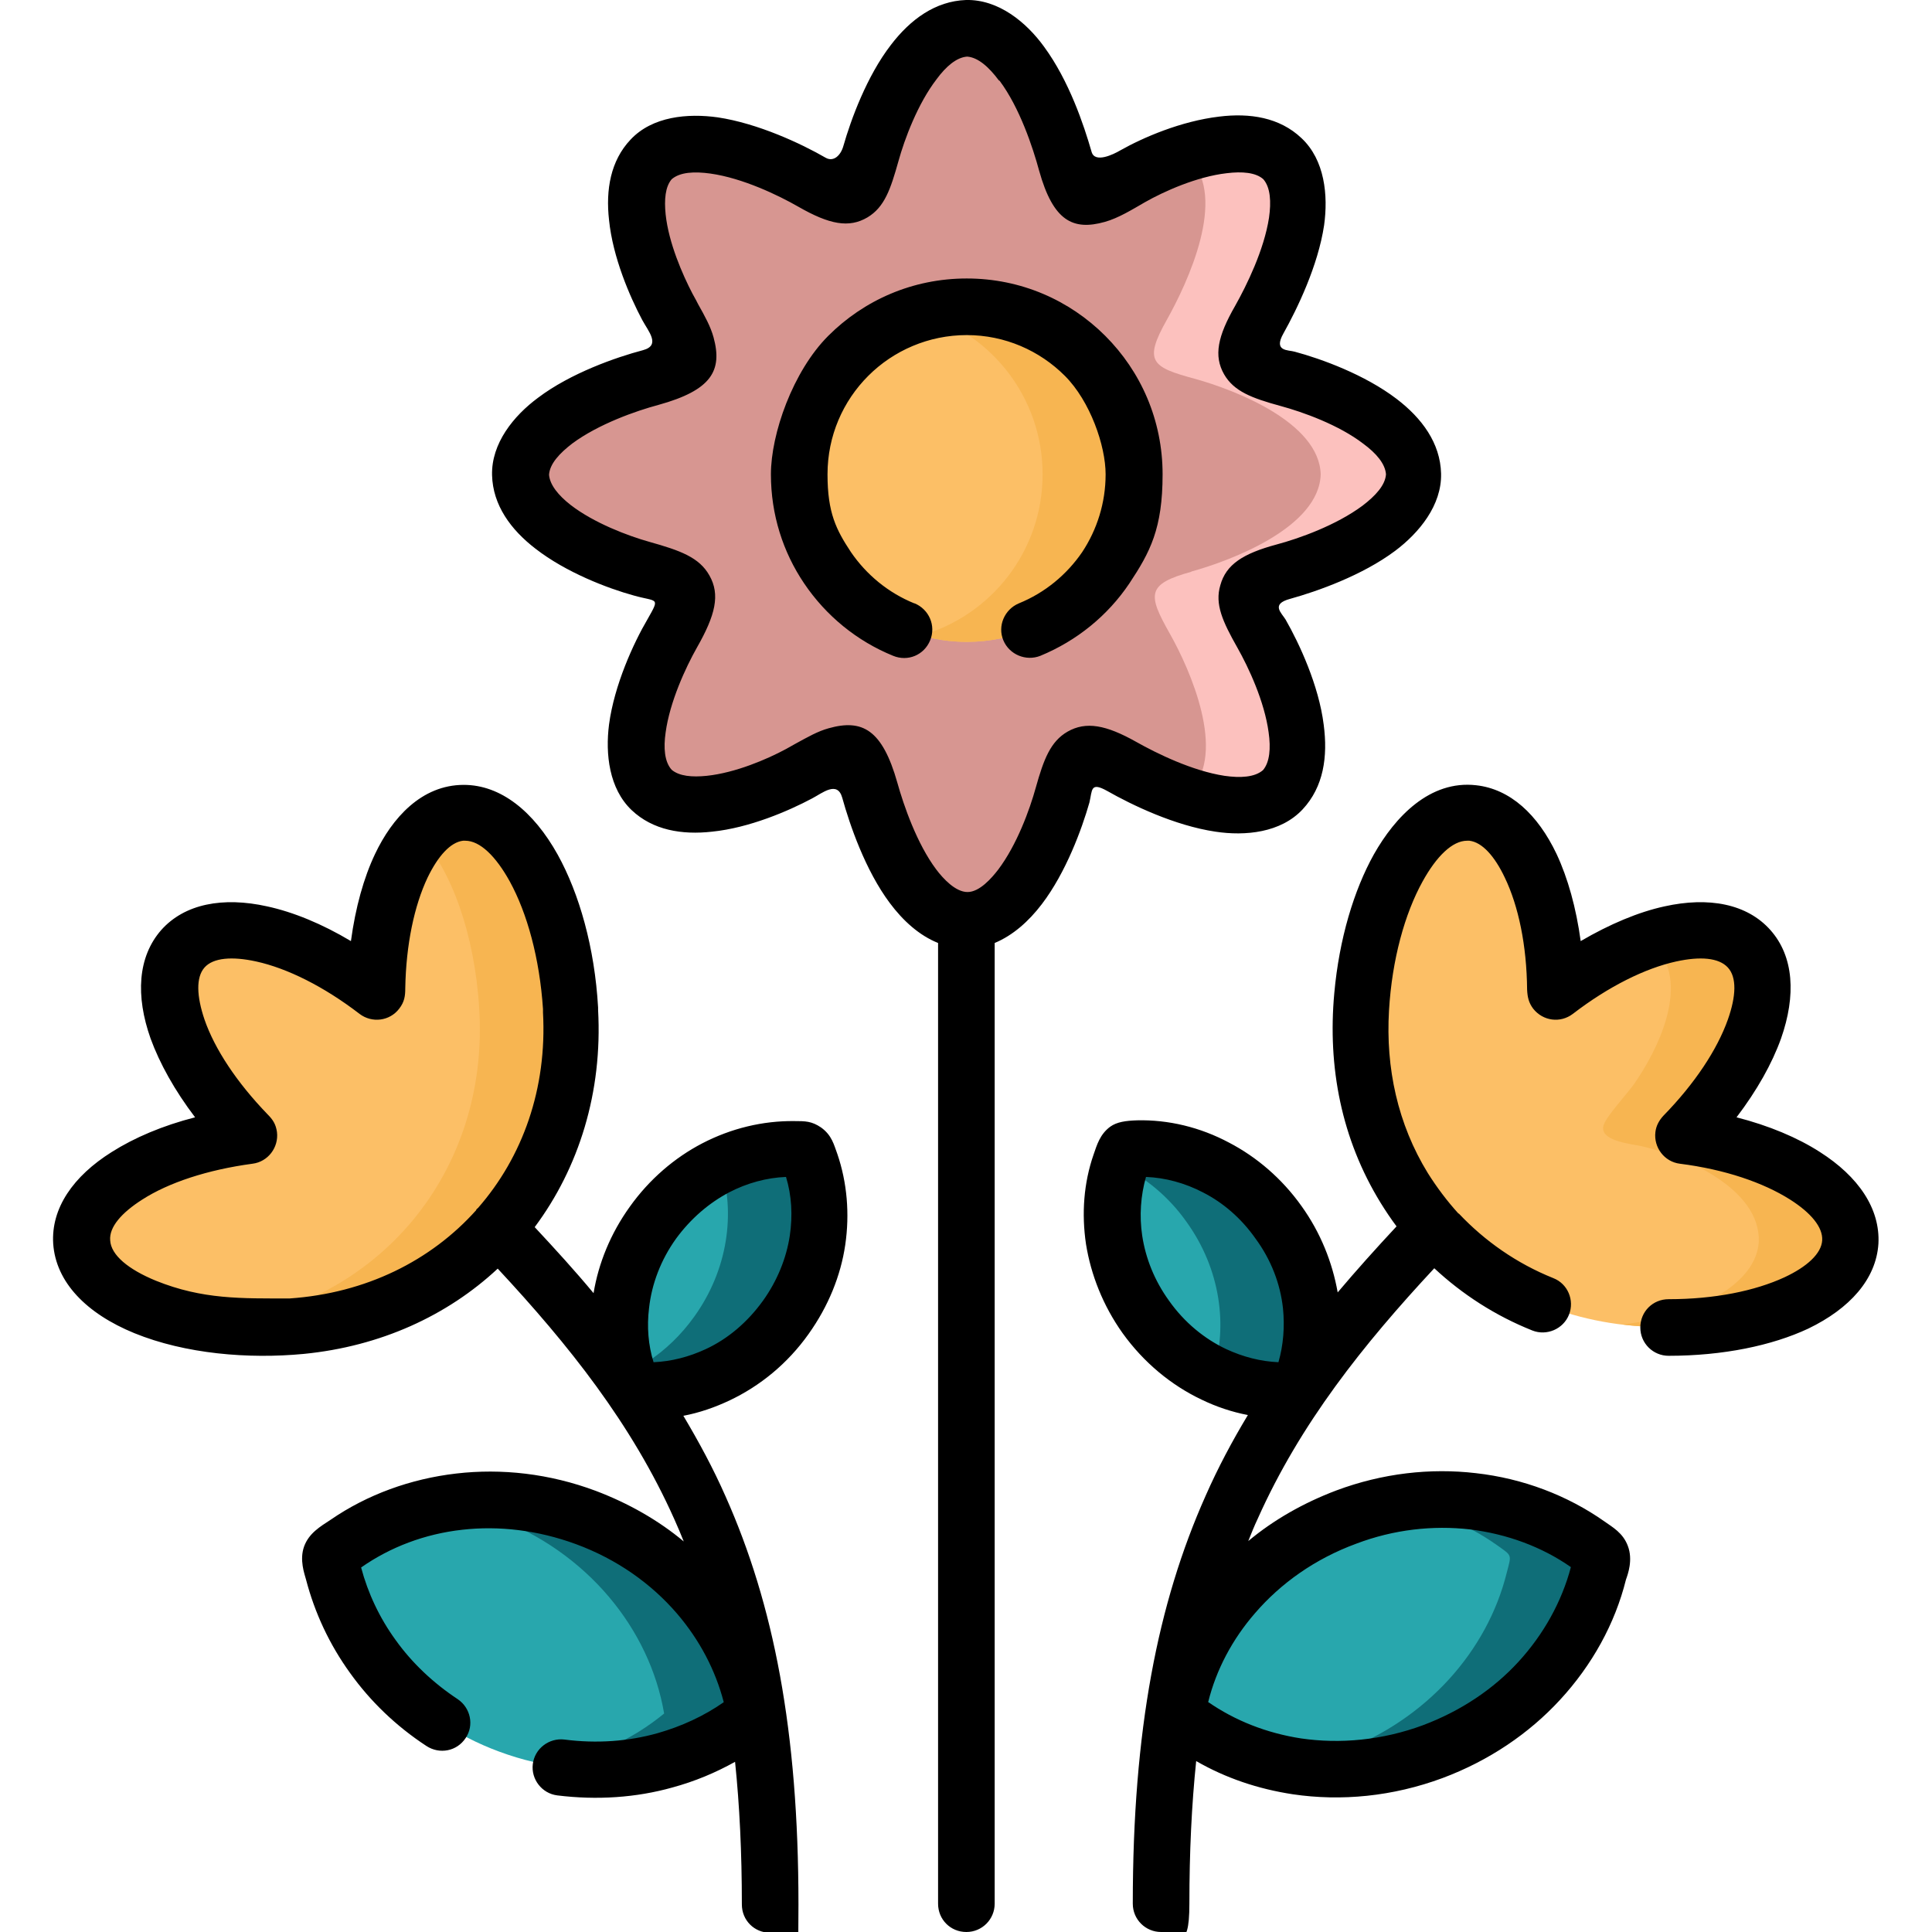
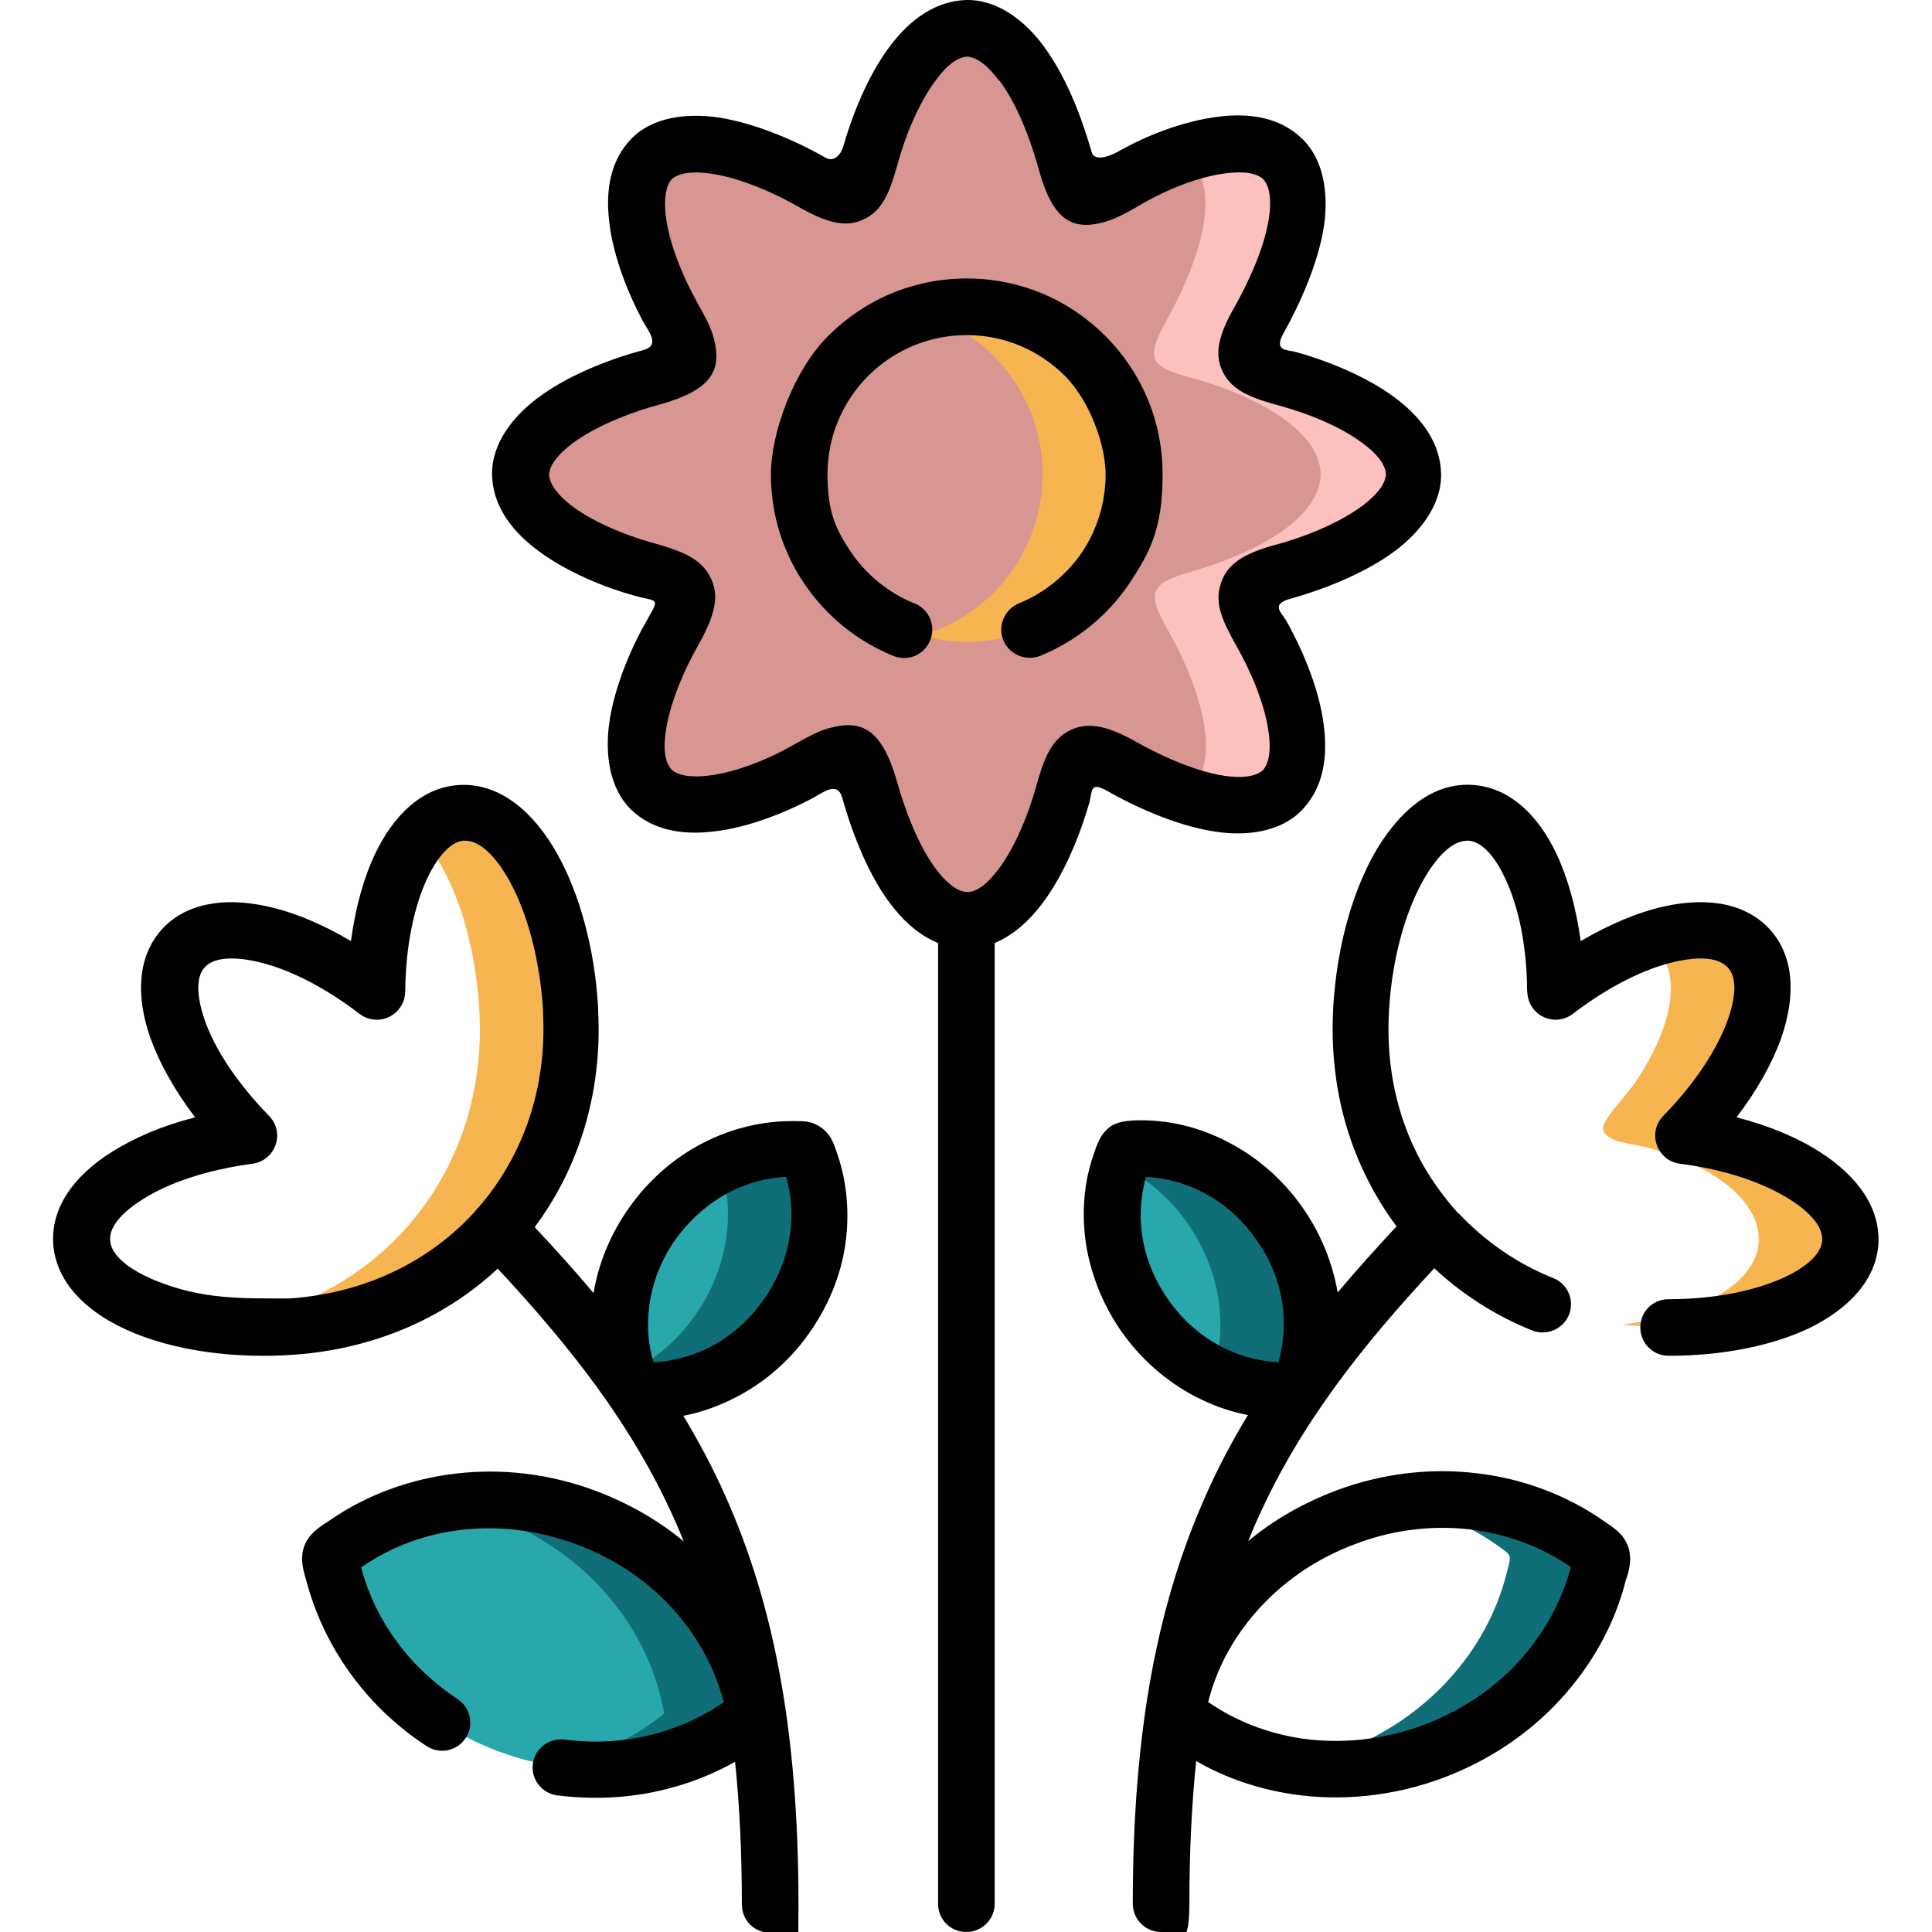
<svg xmlns="http://www.w3.org/2000/svg" version="1.1" viewBox="0 0 512 512">
  <defs>
    <style> .st0 { fill: #fcc1be; } .st0, .st1, .st2, .st3, .st4, .st5 { fill-rule: evenodd; } .st1 { fill: #fcbf66; } .st2 { fill: #0f6e78; } .st3 { fill: #d79691; } .st4 { fill: #28a7ad; } .st5 { fill: #f7b551; } </style>
  </defs>
  <g>
    <g id="Capa_1">
      <g>
        <g>
          <g>
            <path class="st4" d="M200.2,454.1c-17.5,14.5-43.4,19.2-67.9,10.1-22.8-8.4-38.8-26.8-43.9-47.4-1.3-5-1.5-4.4,2.7-7.4,17.3-12.2,41.4-15.8,64.2-7.3,24.5,9.1,41.1,29.6,44.9,52h0Z" />
-             <path class="st4" d="M311.8,454.1c17.5,14.5,43.4,19.2,67.9,10.1,22.8-8.4,38.8-26.8,43.9-47.4,1.3-5,1.5-4.4-2.7-7.4-17.3-12.2-41.4-15.8-64.2-7.3-24.5,9.1-41.1,29.6-44.9,52h0Z" />
            <path class="st4" d="M168,368.3c14.7,1.4,30.5-5.5,40.4-19.3,9.2-12.9,11.1-28.7,6.4-41.7-1.2-3.2-.8-2.9-4.2-3-13.8-.3-28.1,6.6-37.3,19.5-9.9,13.8-11.4,31-5.2,44.4Z" />
            <path class="st4" d="M344,368.3c-14.7,1.4-30.5-5.5-40.4-19.3-9.2-12.9-11.1-28.7-6.4-41.7,1.2-3.2.8-2.9,4.2-3,13.8-.3,28.1,6.6,37.3,19.5,9.9,13.8,11.4,31,5.2,44.4Z" />
          </g>
-           <path class="st1" d="M48.5,251.4c10.3-11,32.9-1,42.9,5.8,8.6,5.8,8.4,3.7,9.2-5.6,1-11.8,7.1-34.8,21.8-36.1,14.2-.9,27.2,22.4,28.9,52,2.7,45.2-29.3,81.3-74.4,84.1-29.6,1.8-54.3-8.2-55.2-22.4-.5-15.1,22.5-24,34.4-26.2,10.1-2,8.5-3.5,2.5-10.5-7.7-9.1-19.6-29.7-10.1-41h0Z" />
-           <path class="st1" d="M463.5,251.4c-10.1-10.8-32-1.4-42,5.2-9.5,6.3-9.4,4.3-10.3-6.1-1-11.7-7.3-33.8-21.7-35.1-14.2-.9-27.2,22.4-28.9,52-2.7,45.2,29.3,81.3,74.4,84.1,29.6,1.8,54.3-8.2,55.2-22.4.5-14.2-20-22.9-31.3-25.4-2.8-.6-11.2-1.4-9.8-5.6.8-2.4,6.2-8.2,8.1-10.9,6.1-8.9,14.5-25.8,6.1-35.7h0Z" />
          <path class="st5" d="M490.3,329.1c.5-14.2-20-22.9-31.3-25.4-2.8-.6-11.2-1.4-9.8-5.6.8-2.4,6.2-8.2,8.1-10.9,6.1-8.9,14.5-25.8,6.2-35.7-6.3-6.7-17.2-5.6-26.9-2.2,1,.6,1.8,1.4,2.7,2.2,8.3,10,0,26.8-6.2,35.7-1.9,2.7-7.3,8.5-8.1,10.9-1.4,4.2,6.9,5,9.8,5.6,11.3,2.5,31.8,11.2,31.3,25.4-.7,11-15.7,19.5-36.2,21.9,1.8.2,3.5.4,5.3.5,29.6,1.8,54.3-8.2,55.2-22.4h0Z" />
          <path class="st5" d="M111.3,221.6c3.2-3.8,7-6,11.1-6.3,14.2-.9,27.2,22.4,28.9,52,2.7,45.2-29.3,81.3-74.4,84.1-6.6.4-13,.2-19-.5,42.4-5.2,71.8-40.2,69.1-83.6-1.2-19.9-7.5-37-15.8-45.8Z" />
          <path class="st3" d="M256.2,7.5c14.6.4,23,24.5,26.1,35.7,3.5,12.6,7.9,9,17.2,3.8,9.6-5.3,30.7-13.9,40.3-4.9,9.8,10.3-.5,32.6-6.2,42.6-6.2,11-4,12.5,7.6,15.6,10.8,3,32.9,11.6,33.3,25.3-.4,14-23.5,22.8-34.4,25.8-12.1,3.3-11.6,6.1-5.8,16.4,5.6,9.7,15,31.5,5.6,41.5-10.3,9.8-32.6-.6-42.6-6.2-10.8-6.1-12.6-3.6-15.6,7.6-3,10.8-11.7,32.9-25.4,33.2-14.3-.4-22.6-23.5-25.7-34.6-3.9-13.9-8.3-9.9-18.7-4.4-9.4,5.1-29.8,13.1-39.1,4.3-9.4-10,0-31.7,5.6-41.5,6.9-12.1,4.5-13.6-8.2-17.2-10.6-2.9-31.7-11.6-32.1-25,.4-14.1,23.4-22.7,34.5-25.7,14.2-3.9,10-8.2,4.4-18.7-5.1-9.4-13.1-29.8-4.3-39.1,10.2-9.6,32.7.5,42.6,6.2,11.1,6.4,12.5,3.8,15.6-7.6,3-10.7,11.8-32.8,25.4-33.2h0Z" />
-           <path class="st1" d="M256.2,170.1c24.4,0,44.4-19.9,44.4-44.4s-19.9-44.4-44.4-44.4-44.4,19.9-44.4,44.4,20,44.4,44.4,44.4Z" />
          <path class="st0" d="M315.8,151.5c-12.1,3.3-11.6,6.1-5.8,16.4,5.5,9.7,15,31.5,5.6,41.5-.5.5-1.1.9-1.7,1.3,9.5,3.2,19.8,4.4,25.9-1.3,9.4-9.9,0-31.7-5.6-41.5-5.9-10.3-6.3-13.1,5.8-16.4,11-3,34-11.7,34.4-25.8-.4-13.7-22.5-22.4-33.3-25.3-11.6-3.2-13.8-4.7-7.6-15.6,5.7-10,16-32.3,6.2-42.6-6-5.7-16.6-4.4-26-1.4.6.4,1.2.9,1.7,1.4,9.8,10.3-.6,32.6-6.2,42.6-6.2,11-4,12.5,7.5,15.6,10.8,3,32.9,11.6,33.3,25.3-.4,14-23.5,22.8-34.4,25.8Z" />
          <path class="st5" d="M256.2,170.1c24.5,0,44.4-19.9,44.4-44.4s-19.9-44.4-44.4-44.4-8.3.6-12.1,1.7c18.6,5.3,32.2,22.4,32.2,42.7s-13.6,37.4-32.2,42.7c3.9,1.1,7.9,1.7,12.1,1.7Z" />
          <path class="st2" d="M423.6,416.8c1.3-5,1.5-4.4-2.7-7.4-14-9.9-32.3-14.1-50.9-10.9,9.7,1.7,18.8,5.4,26.6,10.9,4.2,3,4,2.4,2.7,7.4-5.1,20.6-21.1,38.9-43.9,47.4-4.4,1.6-8.9,2.8-13.4,3.6,12,2.1,25,1.1,37.6-3.6,22.8-8.4,38.8-26.8,43.9-47.4h0Z" />
          <path class="st2" d="M347.7,351.1c0-9.3-2.9-18.9-8.9-27.2-9.2-12.9-23.5-19.8-37.3-19.5-3.4,0-3-.2-4.2,3-.2.5-.3,1-.5,1.4,6.8,3.3,13,8.4,17.7,15.1,8.9,12.4,11,27.5,6.9,40.2,4.5,2.2,9.2,3.6,13.9,4.1,3.8-5.8,7.9-11.5,12.3-17.1h0Z" />
          <path class="st2" d="M208.3,349c9.2-12.9,11.1-28.7,6.4-41.7-1.2-3.2-.8-2.9-4.2-3-6.6-.1-13.4,1.4-19.6,4.4,4.1,12.7,2,27.8-6.9,40.2-3.5,4.9-7.7,8.9-12.4,12,1.7,2.4,3.3,4.8,4.9,7.2,12-1.4,23.7-8.1,31.7-19.2h0Z" />
          <path class="st2" d="M188,426.2c-7.9-10.5-19-19-32.7-24.1-12.6-4.7-25.6-5.7-37.6-3.6,4.4.8,8.9,2,13.4,3.6,24.5,9.1,41.1,29.6,44.9,52-8.5,7-19,11.8-30.3,13.7,17.8,3.1,35.4-.7,49.1-9.7-1.5-11.8-3.8-22.1-6.8-31.9h0Z" />
        </g>
        <path d="M121.3,450.3c3.4,2.3,4.4,6.9,2.1,10.3-2.3,3.5-6.9,4.4-10.4,2.1-8.1-5.3-14.9-11.9-20.2-19.3-5.5-7.6-9.4-16-11.7-24.8-.4-1.5-1.8-5.2-.5-8.8,1.3-3.5,4.2-5.2,7.1-7.1,9.6-6.6,21.1-10.8,33.2-12.2,12-1.4,24.7,0,37,4.6,8.7,3.3,16.6,7.8,23.3,13.4-.8-2-1.6-3.9-2.5-5.9-11.3-25.3-28-46.2-46.8-66.4-13.4,12.5-31.1,20.6-51.4,22.6-14.7,1.4-31.4,0-44.9-5.5-12.7-5.2-20.8-13.5-21.5-23.7-.6-9.4,5.3-17.9,15.5-24.3,6-3.8,13.5-7,22.1-9.2-5.4-7.1-9.4-14.3-11.8-20.9-4-11.3-3.4-21.6,2.8-28.7,6.2-7,16.4-8.9,28.1-6.3,6.9,1.5,14.5,4.6,22.2,9.2,1.2-8.9,3.4-16.8,6.4-23.1,4.5-9.5,12.3-18.3,23.5-18.3,9.8,0,18.5,7,24.9,18.5,5.7,10.3,9.8,24.6,10.7,40.5h0v.6h0s0,0,0,0h0c1.2,21.9-5.1,41.9-16.8,57.6,5.5,5.9,10.7,11.6,15.6,17.5,1.3-7.9,4.5-15.8,9.6-22.9,5.2-7.3,11.9-13,19.2-16.8,7.7-4,16.1-6,24.4-5.9,2.9,0,4.6,0,7.1,1.7,2.9,2.1,3.4,4.6,4.3,7,2.6,7.6,3.3,15.9,2.1,24.1-1.2,8.2-4.5,16.3-9.7,23.6-5.6,7.9-12.9,13.8-20.9,17.6-4,1.9-8.1,3.3-12.3,4.1,4.1,6.9,7.9,13.9,11.2,21.4,12.7,28.5,19.3,62,19.3,108.1s-3.3,7.5-7.5,7.5-7.5-3.3-7.5-7.5c0-13.7-.6-26.2-1.8-37.8-5.2,2.9-10.7,5.2-16.6,6.8-9.6,2.7-20,3.4-30.5,2.1-4.1-.5-7-4.3-6.5-8.3.5-4.1,4.3-7,8.4-6.5,8.5,1.1,16.9.5,24.7-1.7,6.3-1.8,12.2-4.5,17.5-8.2-2.2-8.5-6.4-16.5-12.4-23.5-6.8-7.9-15.9-14.4-26.8-18.4-10.1-3.7-20.4-4.9-30.1-3.8-9.9,1.1-19.1,4.6-26.8,10,1.8,6.8,4.9,13.4,9.2,19.3,4.3,6,9.9,11.3,16.4,15.6h0ZM242.4,159.9c3.8,1.6,5.7,5.9,4.1,9.8s-5.9,5.7-9.8,4.1c-9.6-3.9-17.8-10.6-23.6-19.2-5.6-8.3-8.8-18.2-8.8-28.9s5.8-27.3,15.2-36.7,22.3-15.2,36.7-15.2,27.3,5.8,36.7,15.2c9.4,9.4,15.2,22.3,15.2,36.7s-3.3,20.6-8.8,28.9c-5.7,8.5-13.9,15.2-23.6,19.2-3.8,1.5-8.2-.3-9.8-4.1s.3-8.2,4.1-9.8c6.9-2.8,12.7-7.6,16.8-13.6,3.9-5.9,6.2-13,6.2-20.6s-4.1-19.4-10.8-26.1c-6.7-6.7-15.9-10.8-26-10.8s-19.4,4.1-26.1,10.8c-6.7,6.7-10.8,15.9-10.8,26.1s2.3,14.7,6.2,20.6c4.1,6,9.9,10.8,16.8,13.6h0ZM276.7,12.4c6.6,9,10.5,20.6,12.6,27.9.9,3,5.8.6,7.5-.4,6.2-3.5,16.2-7.8,26.3-9,8.1-1,16,.2,21.8,5.7,6.2,5.8,7.1,15.2,6,23.1-1.6,10.7-7.1,22.1-10.8,28.7-2.7,4.8,1.3,4.3,3,4.8,7.1,1.9,18.6,6.1,27,12.5,6.7,5.1,11.6,11.7,11.8,19.8.2,8.4-5.8,15.7-12.2,20.5-8.7,6.5-20.6,10.7-27.8,12.7-5.2,1.4-2.3,3.7-1.2,5.5,3.6,6.3,8.8,17.4,10.1,27.9,1.1,8.4,0,16.4-5.6,22.4-5.8,6.2-15.2,7.1-23.1,5.9-10.8-1.6-22.2-7.1-28.7-10.8-4.5-2.5-3.9-.2-4.7,3.1-2,7-6.2,18.5-12.6,26.9-3.5,4.6-7.7,8.3-12.5,10.3v254.6c0,4.1-3.3,7.5-7.5,7.5s-7.5-3.3-7.5-7.5v-254.6c-5-2-9.3-5.9-12.8-10.6-6.5-8.7-10.6-20.7-12.6-27.9-1.3-4.6-5.3-1.2-8,.2-6.2,3.3-16.6,7.8-26.5,8.8-8,.9-15.7-.4-21.3-5.7-6-5.7-7-14.9-6-22.7,1.4-10.5,6.5-21.6,10.2-27.9,3.4-6,2.6-4.5-3.7-6.3-6.9-1.9-17.9-6.1-26-12.4-6.5-5-11.3-11.5-11.5-19.5-.2-8.4,5.7-15.7,12.2-20.5,8.6-6.5,20.6-10.7,27.8-12.6,4.8-1.3,1.4-5-.2-8-3.3-6.2-7.8-16.6-8.8-26.5-.9-8,.4-15.7,5.7-21.3,5.8-6.2,15.2-7,23.1-5.9,10.7,1.6,22.2,7,28.6,10.7,2.1,1.2,4-.6,4.7-3.1,2-7,6.2-18.5,12.6-26.8C241.3,5.1,247.9.3,256,0c8.6-.2,16,5.9,20.7,12.4h0ZM264.7,21.3c-2.6-3.5-5.5-6.1-8.4-6.3-2.8.2-5.6,2.6-8.1,6-5,6.5-8.5,15.9-10.1,21.7-2.1,7.5-3.7,12.2-8.2,14.9-4.9,2.9-10.1,1.9-18.3-2.8-5.4-3.1-14.8-7.6-23.3-8.8-4.3-.6-8.1-.4-10.3,1.5-1.7,2-2,5.4-1.6,9.3.8,7.6,4.5,16,7.1,21,.9,1.6,1.2,2.2,1.5,2.8,1.8,3.2,3.3,5.9,4.1,8.8,2.4,8.8-.5,14-14.6,17.9-6,1.6-15.9,5.1-22.8,10.2-3.4,2.6-6,5.4-6.2,8.3.2,2.7,2.5,5.5,5.7,8,6.2,4.8,15.2,8.2,20.9,9.8,8.2,2.3,13.2,4.1,15.9,8.9,2.9,5.1,1.6,10.5-3.3,19.1-3,5.3-7.2,14.4-8.3,22.5-.6,4.1-.3,7.8,1.6,9.9,2,1.7,5.4,2,9.3,1.6,7.6-.8,16-4.4,21-7.1.7-.4,1.6-.9,2.5-1.4,3.3-1.8,5.9-3.3,8.8-4.1,8.9-2.5,14.2.3,18.2,14.4,1.7,6.1,5.2,16.2,10.3,23,1.8,2.4,5.1,6,8.3,6s6.4-3.7,8.1-5.9c5-6.6,8.4-16,10-21.8,2.1-7.5,3.9-12.2,8.4-14.8,4.9-2.8,10.2-1.8,18.2,2.7,5.5,3.1,14.9,7.7,23.4,9,4.2.6,8,.4,10.2-1.5,1.8-2.1,2.1-5.8,1.5-10-1.1-8.2-5.3-17.2-8.3-22.5-3.9-6.9-6-11.5-4.5-16.5,1.5-5.5,6-8.4,14.9-10.8,6-1.6,15.8-5.1,22.8-10.3,3.4-2.6,6-5.4,6.2-8.3-.2-2.8-2.6-5.6-6-8.1-6.5-5-16-8.4-21.9-10-7.7-2.1-12.4-3.9-15-8.4-2.8-4.9-1.7-10.1,2.9-18.1,3.1-5.5,7.7-14.9,9-23.4.6-4.2.4-8-1.5-10.2-2-1.8-5.6-2.1-9.7-1.6-7.9.9-16.6,4.8-21.7,7.7-3.3,1.9-7,4.2-10.6,5.2-8.5,2.4-13.7-.3-17.4-13.5-1.7-6.3-5.2-16.8-10.5-23.9h0ZM386.6,321.6c6.9,7.3,15.3,13.2,25,17.1,3.9,1.5,5.7,5.9,4.2,9.7s-5.9,5.7-9.7,4.2c-9.8-3.9-18.6-9.6-26-16.5-18.8,20.2-35.5,41.1-46.8,66.4-.9,1.9-1.7,3.9-2.5,5.9,6.7-5.6,14.6-10.1,23.3-13.4,12.3-4.6,25-6,37-4.6,12.5,1.4,24.3,5.9,34.1,12.8,2.1,1.5,4.9,3,6.2,6.5,1.4,3.7,0,7.5-.5,8.9-2.9,11.7-9,22.7-17.5,31.9-8.2,8.9-18.8,16.1-31.1,20.7-13.2,4.9-26.9,6.2-39.7,4.3-9.2-1.4-17.8-4.3-25.6-8.8-1.2,11.6-1.8,24.1-1.8,37.8s-3.4,7.5-7.5,7.5-7.5-3.3-7.5-7.5c0-46,6.6-79.6,19.3-108.1,3.3-7.5,7.1-14.6,11.2-21.4-4.2-.8-8.4-2.2-12.3-4.1-8-3.8-15.3-9.8-20.9-17.6-5.2-7.3-8.4-15.5-9.7-23.6-1.2-8.1-.6-16.2,2-23.7.9-2.6,1.7-5.4,4.4-7.4,1.8-1.3,4.2-1.6,7.1-1.7,8.3-.2,16.7,1.8,24.4,5.9,7.3,3.8,14,9.5,19.2,16.8,5.1,7.1,8.2,15,9.6,22.9,4.9-5.8,10.1-11.6,15.6-17.5-1.5-2-2.9-4.1-4.2-6.2-10.4-16.9-14.1-36-12.3-55.6,1.3-14.4,5.2-27.3,10.5-36.8,5.6-9.9,14.8-19.7,27.1-18.3,9,1,16.3,7.7,21.3,18.2,3,6.4,5.2,14.3,6.4,23.1,7.7-4.5,15.3-7.7,22.2-9.2,11.7-2.6,21.9-.7,28.1,6.3,6.2,7,6.8,17.3,2.8,28.7-2.4,6.7-6.4,13.8-11.8,20.9,8.6,2.2,16.2,5.4,22.1,9.2,10.2,6.5,16,15,15.5,24.3-.6,9.4-7.6,17.2-18.6,22.5-9.6,4.5-22.6,7.2-37,7.2-4.1,0-7.5-3.3-7.5-7.5s3.3-7.5,7.5-7.5c12.2,0,22.9-2.2,30.7-5.8,6-2.8,9.8-6.3,10-9.8.2-3.5-3-7.3-8.5-10.8-7.1-4.5-17.3-8-29.2-9.5-4.1-.5-7-4.3-6.5-8.4.2-1.7,1-3.1,2.1-4.3h0c8.4-8.6,14.3-17.6,17.1-25.5,2.2-6.2,2.4-11.2,0-13.8s-7.3-3-13.7-1.6c-8.2,1.8-17.9,6.6-27.4,13.9-3.3,2.5-7.9,1.9-10.5-1.4-1.2-1.6-1.5-3.1-1.6-5-.1-11.8-2.3-22.2-5.9-29.7-2.7-5.7-6-9.4-9.4-9.8-.2,0-.4,0-.6,0-3.9,0-8.1,4.1-11.8,10.8-4.7,8.5-8.1,20.6-8.9,34.2-.9,15.2,2.3,30.1,10.3,43.1,2.4,3.8,5.1,7.4,8.1,10.7h0ZM126.2,320.6c.1-.2.3-.3.5-.5,11.8-13.5,18.3-31.6,17.2-51.8,0-.3,0-.6,0-.9-.9-13.5-4.2-25.4-8.8-33.8-3.7-6.7-7.9-10.8-11.8-10.8-.2,0-.4,0-.6,0-3.3.4-6.6,4-9.4,9.8-3.5,7.4-5.7,17.7-5.9,29.3,0,2-.2,3.6-1.6,5.4-2.5,3.3-7.2,3.9-10.5,1.4-9.5-7.3-19.2-12.1-27.4-13.9-6.4-1.4-11.4-1-13.7,1.6-2.3,2.6-2.1,7.6,0,13.8,2.7,7.8,8.5,16.6,16.7,25.1,1.4,1.4,2.2,2.6,2.5,4.7.5,4.1-2.4,7.9-6.5,8.4-11.9,1.6-22.2,5-29.2,9.5-5.5,3.5-8.8,7.3-8.5,10.8.2,3.9,4.8,7.7,12.1,10.7,12.4,5,22.6,4.7,35.5,4.7,20.2-1.4,37.4-10,49.4-23.4h0ZM324.9,357.5c4.5,2.1,9.2,3.3,13.9,3.5,1.3-4.5,1.7-9.4,1.2-14.3-.7-6.4-3.1-12.8-7.3-18.5-3.8-5.4-8.6-9.5-13.9-12.2-4.8-2.5-10-3.9-15.1-4.1-1.4,4.9-1.8,10.3-1,15.6.9,5.9,3.2,11.8,7.1,17.2,4.1,5.8,9.4,10.1,15.1,12.8h0ZM173.2,361c4.7-.2,9.4-1.4,13.9-3.5,5.8-2.7,11-7.1,15.1-12.8,3.8-5.3,6.2-11.3,7.1-17.2.8-5.4.5-10.7-1-15.6-5.1.2-10.3,1.6-15.1,4.1-5.3,2.8-10.1,6.9-14,12.2-4.1,5.7-6.5,12.1-7.2,18.5-.6,4.9-.2,9.8,1.2,14.3h0ZM320.1,451c7.2,5,15.6,8.3,24.7,9.7,10.3,1.5,21.5.5,32.3-3.5,10.1-3.8,18.7-9.6,25.3-16.8,6.7-7.3,11.5-16,13.9-25.1-7.7-5.4-17-8.8-26.8-10-9.7-1.1-20.1,0-30.1,3.8-10.9,4-20,10.5-26.8,18.4-6,6.9-10.3,15-12.4,23.5h0Z" />
      </g>
    </g>
  </g>
</svg>